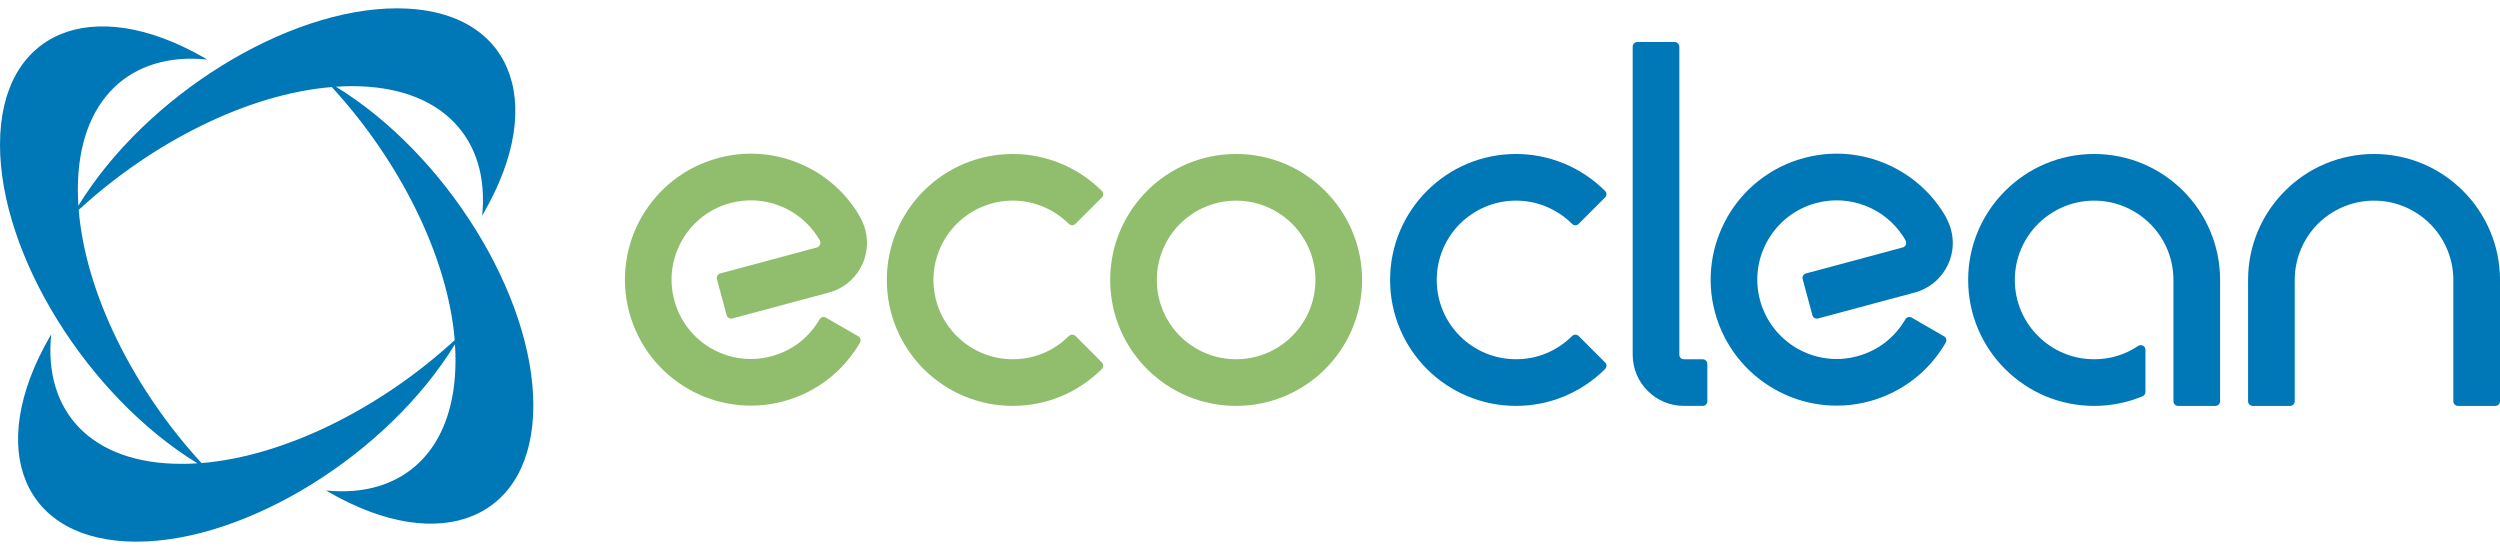
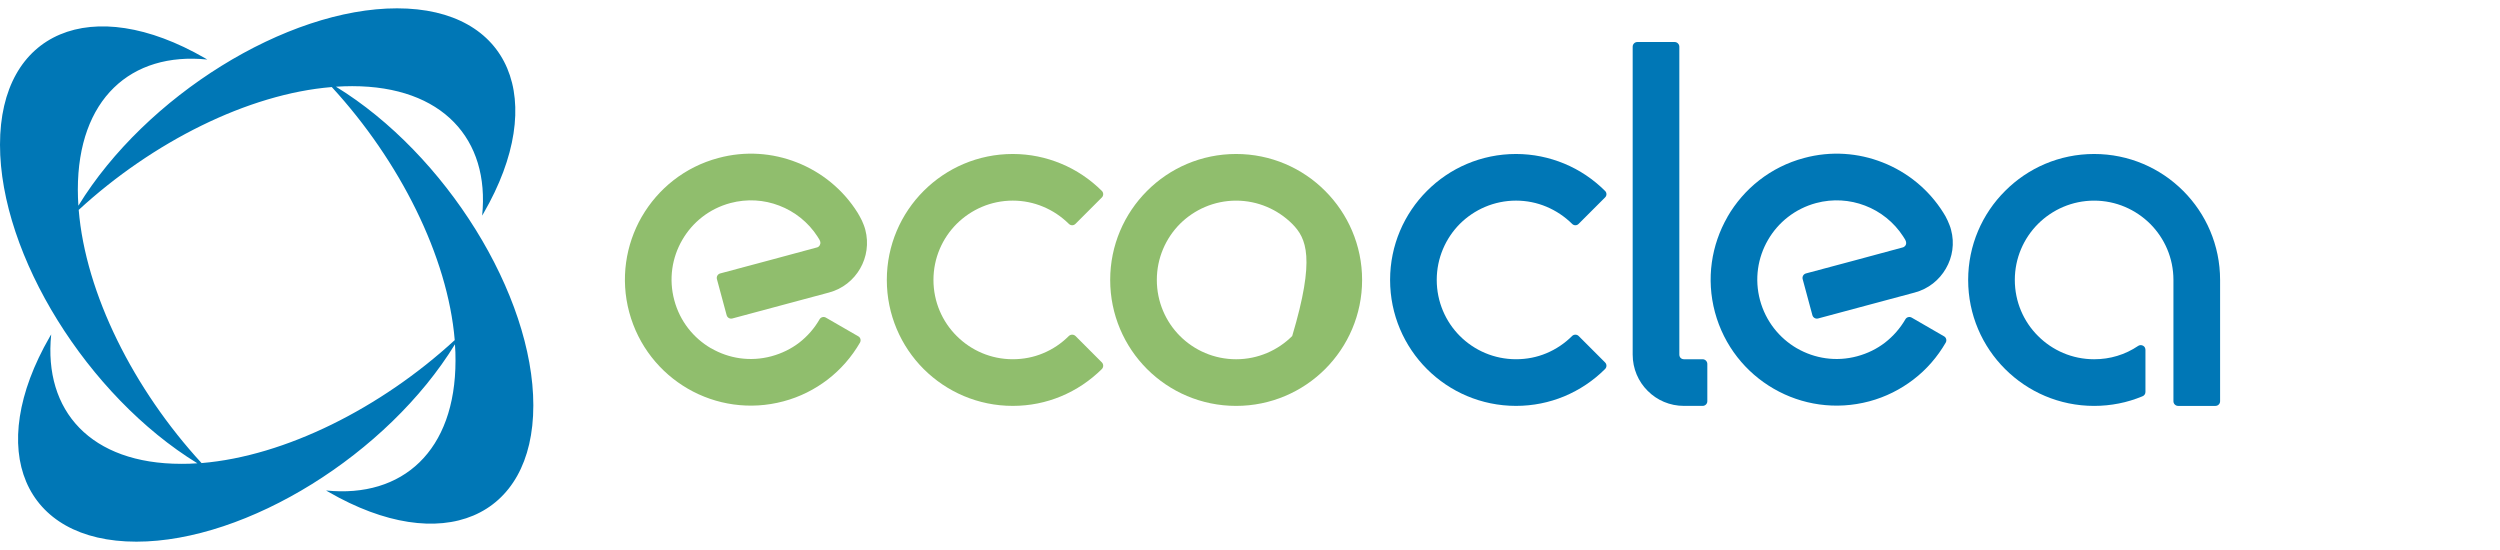
<svg xmlns="http://www.w3.org/2000/svg" version="1.1" id="Capa_1" x="0px" y="0px" width="300px" height="66px" viewBox="0 0 300 66" xml:space="preserve">
  <g>
    <path fill-rule="evenodd" clip-rule="evenodd" fill="#90BE6D" d="M103.217,32.227c-0.784,1.365-2.094,2.441-3.74,2.877 l-11.599,3.113c-0.302,0.078-0.604-0.102-0.683-0.404l-1.165-4.32c-0.079-0.303,0.101-0.605,0.403-0.684 c3.863-1.041,7.759-2.061,11.622-3.123c0.134-0.033,0.247-0.135,0.313-0.246l0,0c0.067-0.123,0.101-0.27,0.067-0.404l-0.011-0.055 c-0.056-0.191-0.157-0.336-0.291-0.539l-0.045-0.078l0,0c-1.108-1.702-2.732-2.989-4.59-3.694c-1.803-0.694-3.84-0.84-5.855-0.303 c-2.542,0.683-4.557,2.317-5.777,4.434l0,0c-1.221,2.105-1.635,4.68-0.952,7.221c0.672,2.531,2.307,4.547,4.4,5.768l0.034,0.01 c2.105,1.221,4.68,1.635,7.222,0.951c1.243-0.336,2.374-0.895,3.336-1.633c0.996-0.773,1.825-1.725,2.44-2.801 c0.157-0.268,0.504-0.357,0.762-0.201l3.885,2.24c0.269,0.145,0.357,0.492,0.201,0.762c-0.985,1.701-2.307,3.225-3.885,4.434 c-1.534,1.174-3.314,2.082-5.296,2.607c-4.02,1.074-8.118,0.426-11.465-1.512c-3.347-1.936-5.956-5.15-7.042-9.18 c-1.075-4.008-0.425-8.084,1.489-11.432l0.022-0.033c1.937-3.348,5.15-5.968,9.181-7.042c3.235-0.874,6.516-0.616,9.416,0.526 c2.978,1.164,5.553,3.258,7.289,6.023c0.09,0.146,0.179,0.291,0.258,0.447c0.101,0.18,0.189,0.358,0.269,0.516 c0.078,0.168,0.156,0.347,0.224,0.537s0.135,0.369,0.179,0.549C104.27,29.203,104,30.871,103.217,32.227L103.217,32.227z" />
    <path fill-rule="evenodd" clip-rule="evenodd" fill="#90BE6D" d="M121.533,18.478c2.049,0,3.997,0.414,5.777,1.152 c1.858,0.762,3.516,1.893,4.915,3.281c0.213,0.213,0.213,0.571,0,0.783l-3.168,3.169c-0.225,0.224-0.571,0.224-0.795,0 c-0.885-0.873-1.926-1.579-3.091-2.061c-1.119-0.47-2.351-0.728-3.639-0.728c-2.631,0-5.004,1.075-6.729,2.788 c-1.725,1.724-2.788,4.109-2.788,6.728c0,2.631,1.063,5.016,2.788,6.729c1.725,1.725,4.098,2.789,6.729,2.789 c1.288,0,2.52-0.246,3.639-0.717c1.165-0.48,2.206-1.188,3.091-2.072c0.224-0.211,0.57-0.211,0.795,0l3.168,3.17 c0.213,0.223,0.213,0.57,0,0.795c-1.399,1.389-3.057,2.508-4.915,3.279c-1.78,0.74-3.729,1.143-5.777,1.143 c-4.176,0-7.949-1.691-10.692-4.422c-2.731-2.732-4.422-6.516-4.422-10.693c0-4.164,1.69-7.949,4.422-10.68 C113.584,20.168,117.357,18.478,121.533,18.478L121.533,18.478z" />
-     <path fill-rule="evenodd" clip-rule="evenodd" fill="#90BE6D" d="M155.065,26.864c-1.724-1.713-4.108-2.788-6.729-2.788 c-2.631,0-5.016,1.075-6.74,2.788c-1.713,1.724-2.776,4.109-2.776,6.728c0,2.631,1.063,5.016,2.776,6.729 c1.725,1.725,4.109,2.789,6.74,2.789c2.62,0,5.005-1.064,6.729-2.789c1.714-1.713,2.788-4.098,2.788-6.729 C157.854,30.973,156.779,28.588,155.065,26.864L155.065,26.864z M148.337,18.478c4.165,0,7.949,1.69,10.682,4.434 c2.731,2.731,4.434,6.516,4.434,10.68c0,4.178-1.702,7.961-4.434,10.693c-2.732,2.73-6.517,4.422-10.682,4.422 c-4.176,0-7.96-1.691-10.692-4.422c-2.731-2.732-4.422-6.516-4.422-10.693c0-4.164,1.69-7.949,4.422-10.68 C140.377,20.168,144.161,18.478,148.337,18.478L148.337,18.478z" />
+     <path fill-rule="evenodd" clip-rule="evenodd" fill="#90BE6D" d="M155.065,26.864c-1.724-1.713-4.108-2.788-6.729-2.788 c-2.631,0-5.016,1.075-6.74,2.788c-1.713,1.724-2.776,4.109-2.776,6.728c0,2.631,1.063,5.016,2.776,6.729 c1.725,1.725,4.109,2.789,6.74,2.789c2.62,0,5.005-1.064,6.729-2.789C157.854,30.973,156.779,28.588,155.065,26.864L155.065,26.864z M148.337,18.478c4.165,0,7.949,1.69,10.682,4.434 c2.731,2.731,4.434,6.516,4.434,10.68c0,4.178-1.702,7.961-4.434,10.693c-2.732,2.73-6.517,4.422-10.682,4.422 c-4.176,0-7.96-1.691-10.692-4.422c-2.731-2.732-4.422-6.516-4.422-10.693c0-4.164,1.69-7.949,4.422-10.68 C140.377,20.168,144.161,18.478,148.337,18.478L148.337,18.478z" />
    <path fill-rule="evenodd" clip-rule="evenodd" fill="#0077B6" d="M181.925,18.478c2.038,0,3.986,0.414,5.777,1.152 c1.848,0.762,3.517,1.893,4.904,3.281c0.224,0.213,0.224,0.571,0,0.783l-3.169,3.169c-0.212,0.224-0.57,0.224-0.783,0 c-0.885-0.873-1.937-1.579-3.09-2.061c-1.12-0.47-2.352-0.728-3.64-0.728c-2.631,0-5.016,1.075-6.739,2.788 c-1.713,1.724-2.776,4.109-2.776,6.728c0,2.631,1.063,5.016,2.776,6.729c1.724,1.725,4.108,2.789,6.739,2.789 c1.288,0,2.52-0.246,3.64-0.717c1.153-0.48,2.205-1.188,3.09-2.072c0.213-0.211,0.571-0.211,0.783,0l3.169,3.17 c0.224,0.223,0.224,0.57,0,0.795c-1.388,1.389-3.057,2.508-4.904,3.279c-1.791,0.74-3.739,1.143-5.777,1.143 c-4.176,0-7.96-1.691-10.691-4.422c-2.732-2.732-4.423-6.516-4.423-10.693c0-4.164,1.69-7.949,4.423-10.68 C173.965,20.168,177.749,18.478,181.925,18.478L181.925,18.478z" />
    <path fill-rule="evenodd" clip-rule="evenodd" fill="#0077B6" d="M202.078,48.707c-1.702,0-3.246-0.682-4.355-1.803 c-1.119-1.107-1.802-2.654-1.802-4.355V5.602c0-0.302,0.246-0.56,0.56-0.56h4.479c0.302,0,0.56,0.258,0.56,0.56v36.947 c0,0.158,0.056,0.303,0.157,0.404l0,0c0.101,0.1,0.246,0.156,0.402,0.156h2.239c0.303,0,0.56,0.258,0.56,0.559v4.48 c0,0.313-0.257,0.559-0.56,0.559H202.078z" />
    <path fill-rule="evenodd" clip-rule="evenodd" fill="#0077B6" d="M233.506,32.227c-0.783,1.365-2.094,2.441-3.739,2.877 l-11.6,3.113c-0.302,0.078-0.604-0.102-0.683-0.404l-1.164-4.32c-0.079-0.303,0.101-0.605,0.402-0.684 c3.874-1.041,7.759-2.061,11.622-3.123c0.134-0.033,0.246-0.135,0.324-0.246l0,0c0.067-0.123,0.09-0.27,0.056-0.404l-0.011-0.055 c-0.056-0.191-0.156-0.336-0.291-0.539l-0.045-0.078l0,0c-1.108-1.702-2.721-2.989-4.579-3.694 c-1.813-0.694-3.852-0.84-5.867-0.303c-2.53,0.683-4.557,2.317-5.776,4.434l0,0c-1.221,2.105-1.635,4.68-0.952,7.221 c0.683,2.531,2.317,4.547,4.411,5.768l0.022,0.01c2.116,1.221,4.691,1.635,7.222,0.951c1.254-0.336,2.374-0.895,3.336-1.633 c0.997-0.773,1.825-1.725,2.452-2.801c0.146-0.268,0.493-0.357,0.762-0.201l3.874,2.24c0.269,0.145,0.358,0.492,0.201,0.762 c-0.985,1.701-2.295,3.225-3.885,4.434c-1.534,1.174-3.314,2.082-5.284,2.607c-4.031,1.074-8.118,0.426-11.466-1.512 c-3.358-1.936-5.967-5.15-7.054-9.18c-1.074-4.008-0.425-8.084,1.501-11.432l0.011-0.033c1.938-3.348,5.15-5.968,9.181-7.042 c3.236-0.874,6.517-0.616,9.416,0.526c2.979,1.164,5.554,3.258,7.289,6.023c0.09,0.146,0.179,0.291,0.269,0.447 c0.09,0.18,0.18,0.358,0.258,0.516c0.078,0.168,0.157,0.347,0.224,0.537c0.078,0.19,0.135,0.369,0.18,0.549 C234.569,29.203,234.301,30.871,233.506,32.227L233.506,32.227z" />
    <path fill-rule="evenodd" clip-rule="evenodd" fill="#0077B6" d="M251.297,18.478c4.176,0,7.949,1.69,10.692,4.434 c2.731,2.731,4.422,6.516,4.422,10.68v14.557c0,0.313-0.246,0.559-0.56,0.559h-4.479c-0.302,0-0.56-0.246-0.56-0.559V33.592 c0-2.619-1.064-5.004-2.788-6.728c-1.725-1.713-4.098-2.788-6.729-2.788c-2.632,0-5.005,1.075-6.729,2.788 c-1.724,1.724-2.788,4.109-2.788,6.728c0,2.631,1.064,5.016,2.788,6.729c1.725,1.725,4.098,2.789,6.729,2.789 c0.963,0,1.892-0.135,2.766-0.402c0.906-0.27,1.757-0.684,2.519-1.199c0.258-0.168,0.604-0.1,0.784,0.156 c0.056,0.102,0.089,0.203,0.089,0.314l0,0v5.061c0,0.246-0.156,0.447-0.381,0.525c-0.896,0.369-1.836,0.662-2.81,0.852 c-0.963,0.191-1.948,0.291-2.967,0.291c-4.177,0-7.949-1.691-10.682-4.422c-2.743-2.732-4.434-6.516-4.434-10.693 c0-4.164,1.69-7.949,4.434-10.68C243.348,20.168,247.12,18.478,251.297,18.478L251.297,18.478z" />
-     <path fill-rule="evenodd" clip-rule="evenodd" fill="#0077B6" d="M284.885,18.478c4.165,0,7.949,1.69,10.682,4.434 c2.731,2.731,4.434,6.516,4.434,10.68v14.557c0,0.313-0.258,0.559-0.561,0.559h-4.478c-0.314,0-0.561-0.246-0.561-0.559V33.592 c0-2.619-1.074-5.004-2.787-6.728c-1.725-1.713-4.109-2.788-6.729-2.788c-2.631,0-5.016,1.075-6.74,2.788 c-1.713,1.724-2.776,4.109-2.776,6.728v14.557c0,0.313-0.258,0.559-0.56,0.559h-4.479c-0.313,0-0.561-0.246-0.561-0.559V33.592 c0-4.164,1.691-7.949,4.423-10.68C276.924,20.168,280.709,18.478,284.885,18.478L284.885,18.478z" />
  </g>
  <g>
    <path fill-rule="evenodd" clip-rule="evenodd" fill="#0077B6" d="M47.647,1C34.371,1,17.477,11.528,9.406,24.685 c-0.04-0.646-0.066-1.294-0.066-1.928c0-10.858,6.354-16.551,15.534-15.613c-0.092-0.053-0.198-0.119-0.29-0.172 C11.004-0.862,0,3.788,0,17.367c0,13.275,10.528,30.157,23.685,38.228c-0.646,0.053-1.294,0.065-1.928,0.065 c-10.858,0-16.551-6.339-15.613-15.533c-0.053,0.104-0.119,0.198-0.172,0.291C-1.862,53.996,2.788,65,16.367,65 c13.275,0,30.157-10.527,38.228-23.684c0.053,0.647,0.066,1.293,0.066,1.941c0,10.844-6.34,16.537-15.533,15.601 c0.105,0.065,0.197,0.118,0.29,0.17C52.997,66.876,64,62.214,64,48.647c0-13.276-10.527-30.171-23.685-38.242 c0.647-0.04,1.294-0.066,1.942-0.066c10.844,0,16.538,6.354,15.601,15.534c0.066-0.092,0.118-0.198,0.172-0.291 C65.875,12.004,61.213,1,47.647,1L47.647,1z M9.445,25.187c8.864-8.15,20.329-13.922,30.369-14.741 c8.15,8.863,13.922,20.33,14.754,30.368c-8.863,8.15-20.343,13.923-30.381,14.755C16.037,46.705,10.264,35.227,9.445,25.187 L9.445,25.187z" />
  </g>
</svg>